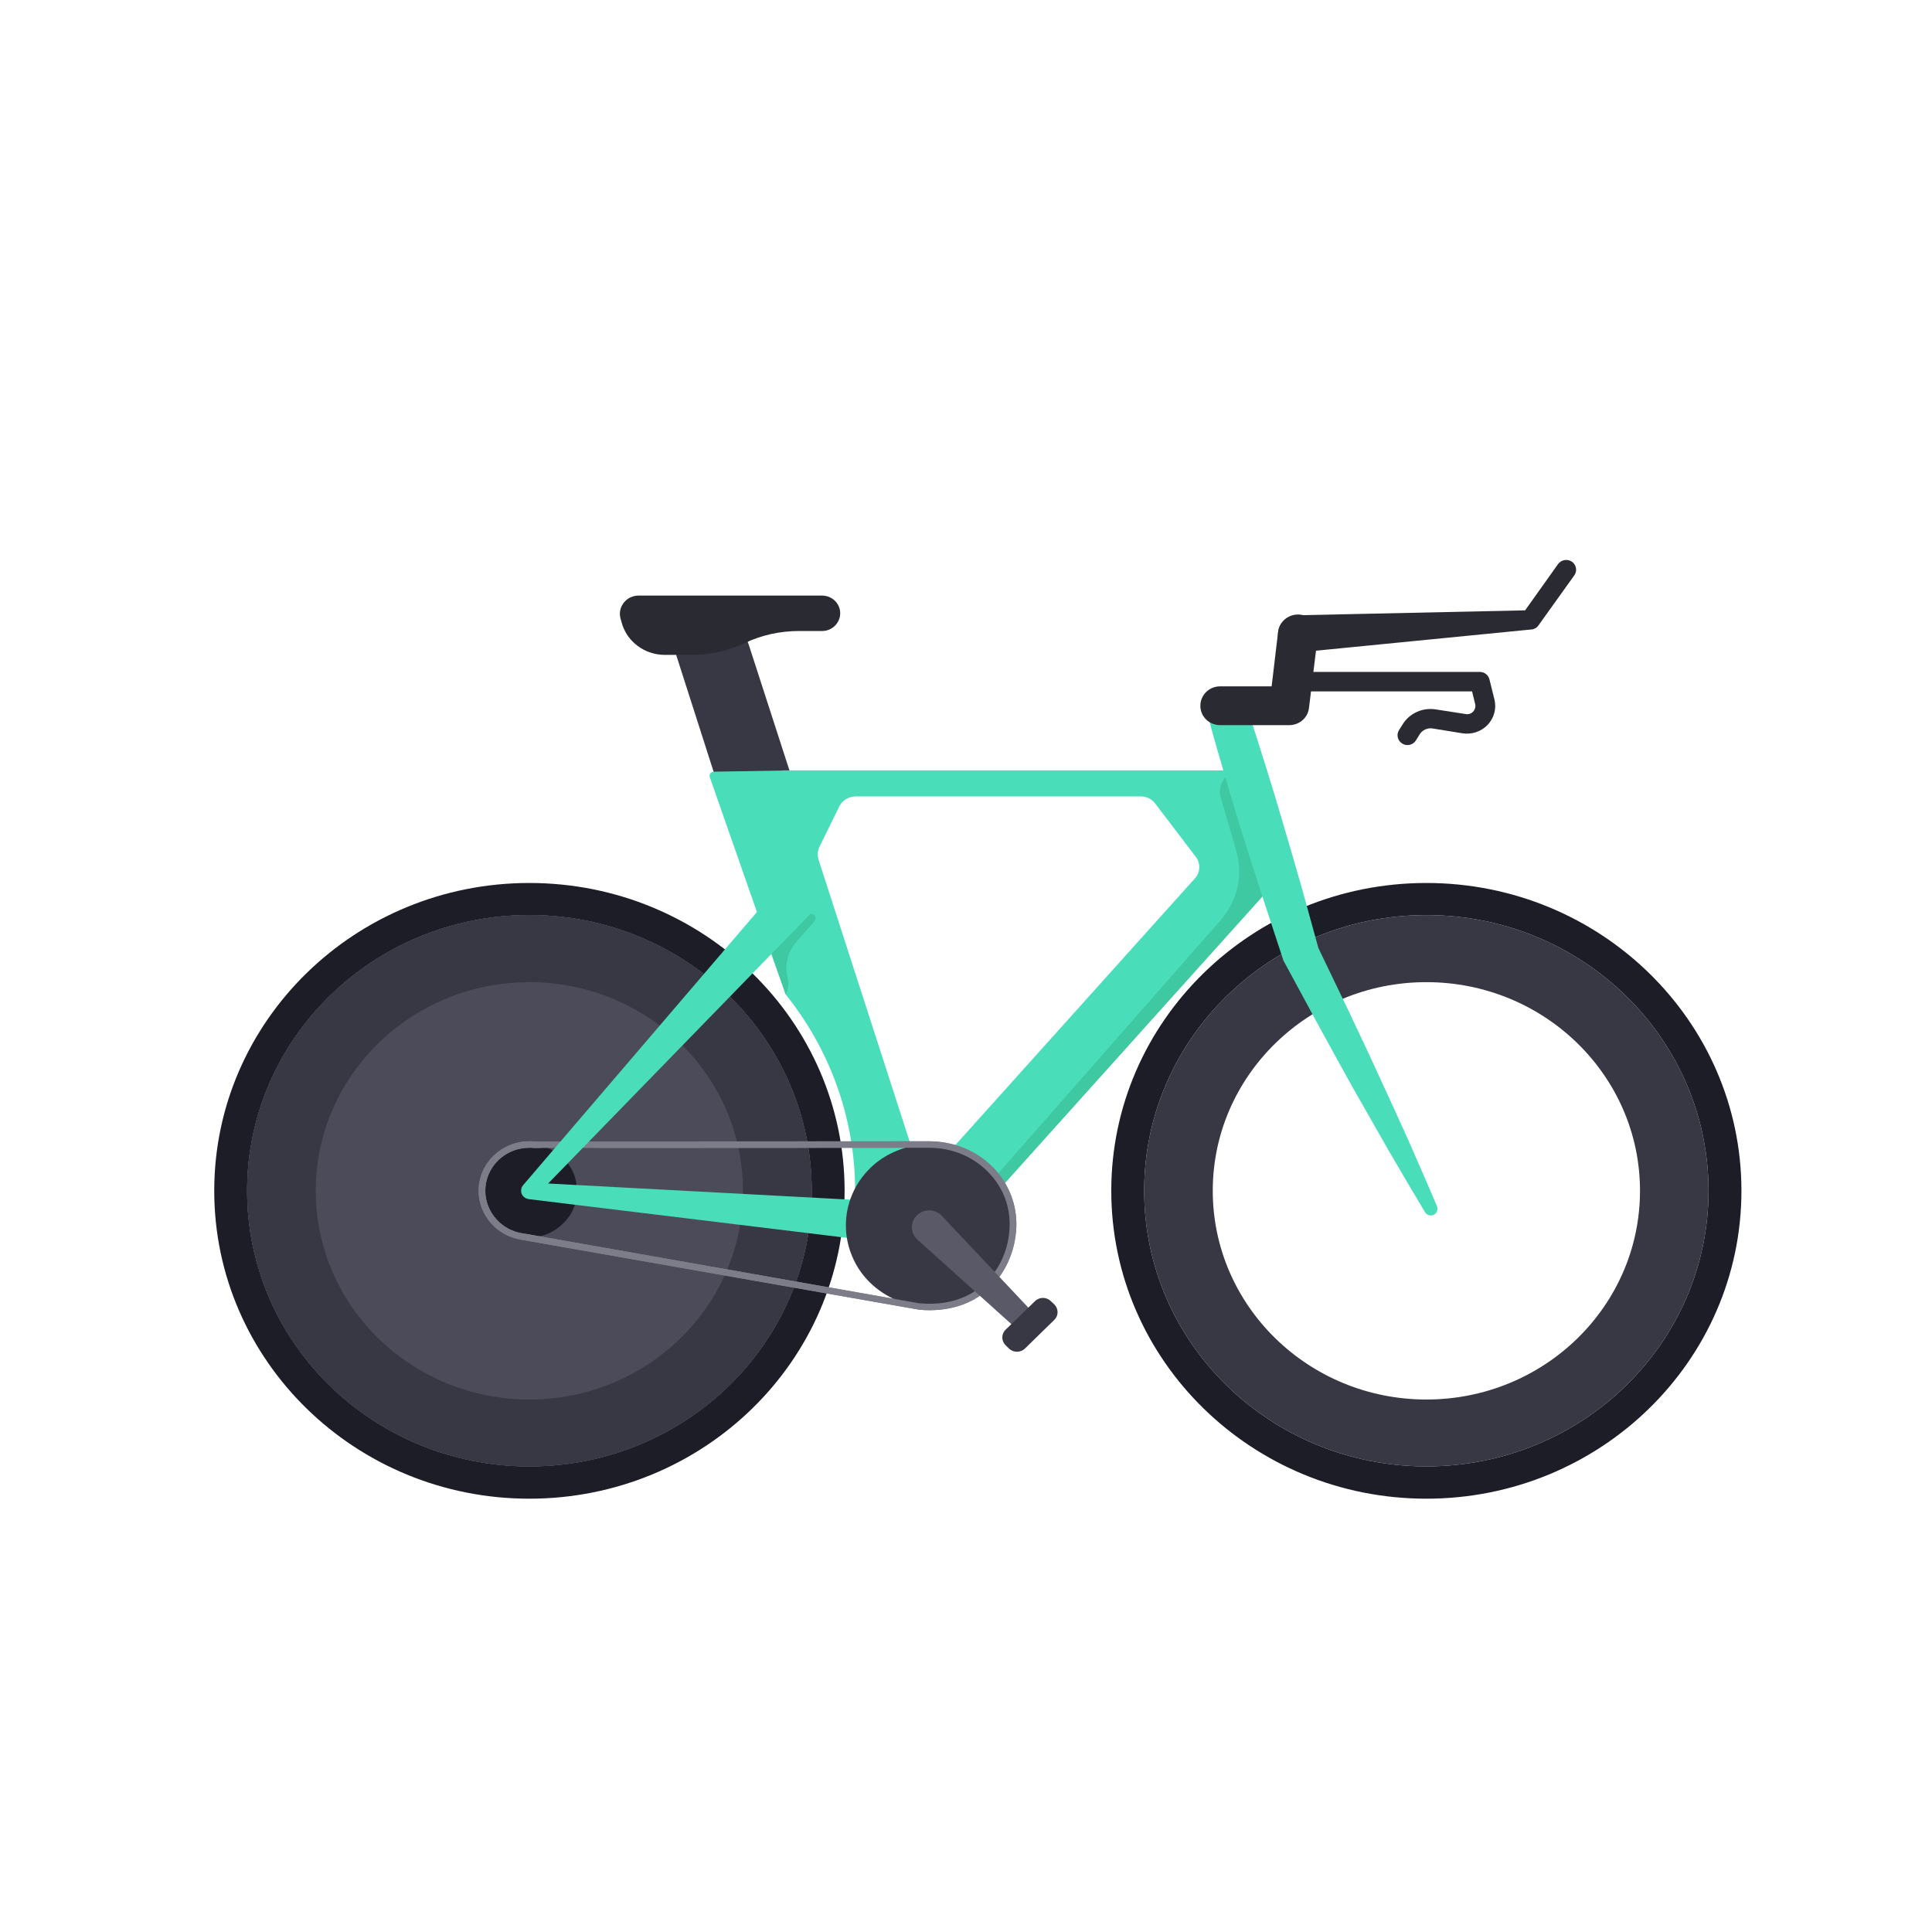
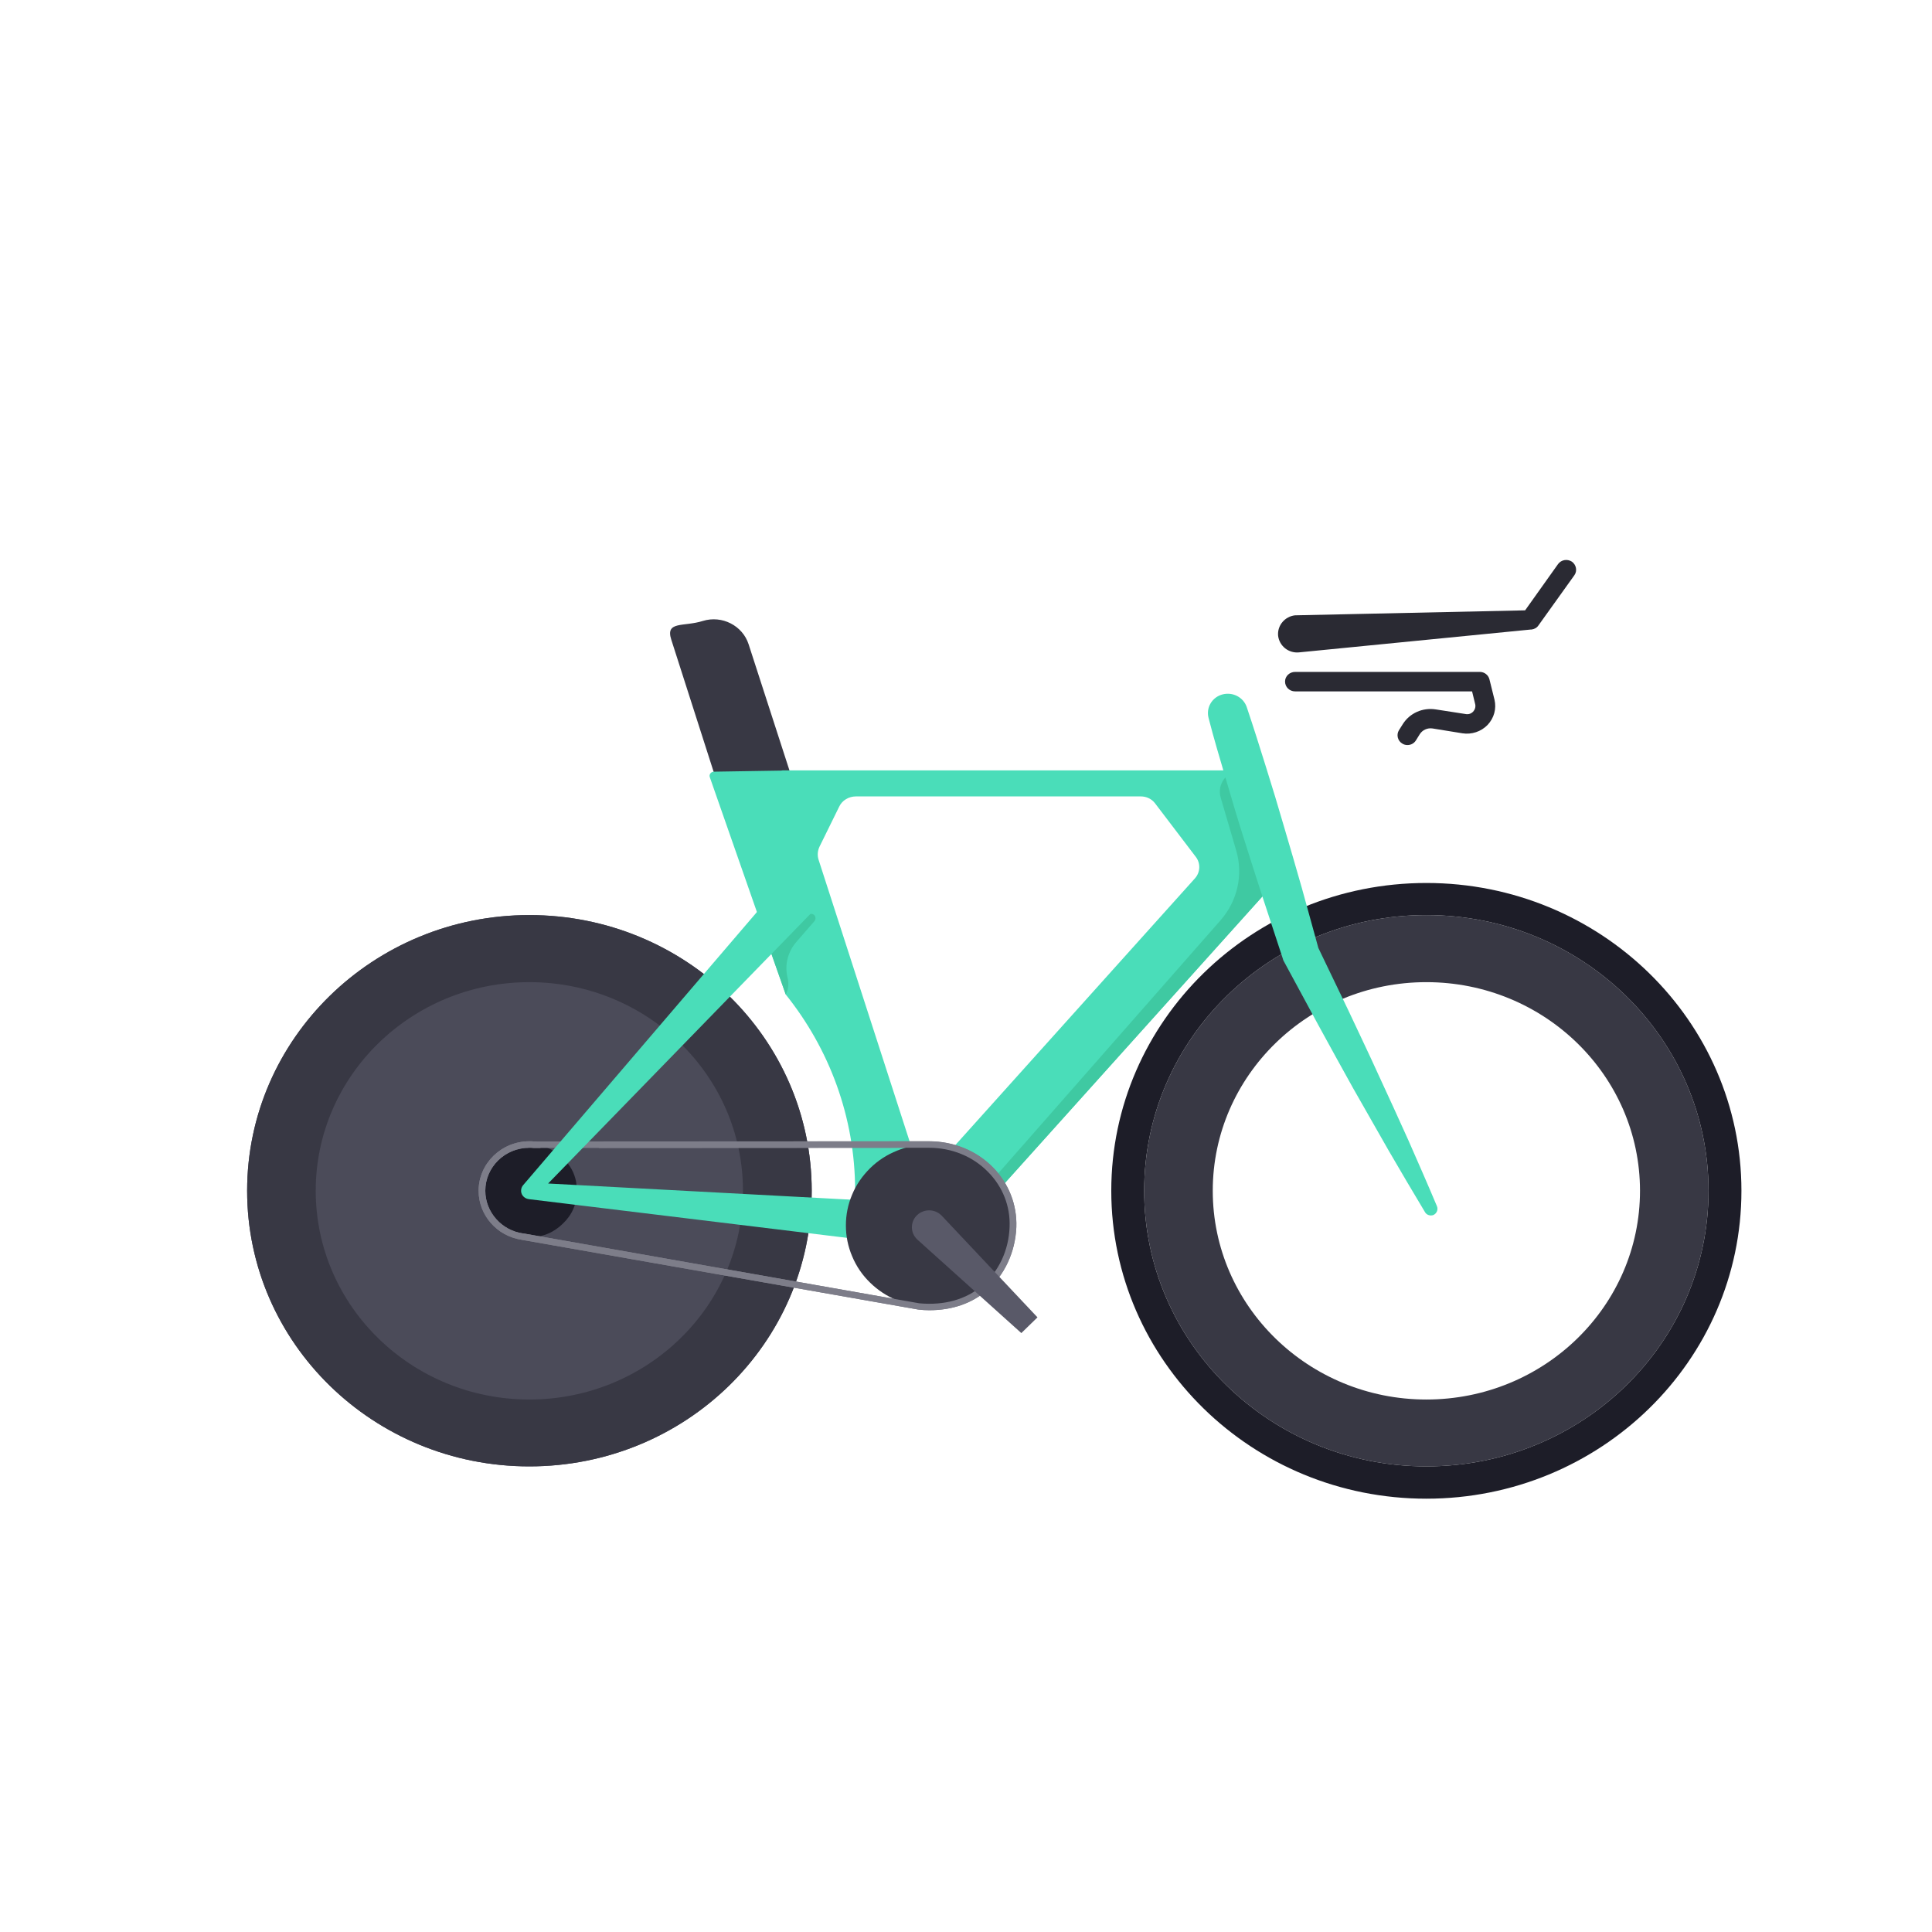
<svg xmlns="http://www.w3.org/2000/svg" width="48" zoomAndPan="magnify" viewBox="0 0 36 36" height="48" preserveAspectRatio="xMidYMid meet" version="1.0">
  <defs>
    <clipPath id="3e78771fef">
      <path d="M 4 17 L 16 17 L 16 27.922 L 4 27.922 Z M 4 17 " clip-rule="nonzero" />
    </clipPath>
    <clipPath id="b7d732aff5">
      <path d="M 21 17 L 32 17 L 32 27.922 L 21 27.922 Z M 21 17 " clip-rule="nonzero" />
    </clipPath>
    <clipPath id="f6f8cc7f28">
      <path d="M 4 17 L 16 17 L 16 27.922 L 4 27.922 Z M 4 17 " clip-rule="nonzero" />
    </clipPath>
    <clipPath id="7aecf7ce56">
      <path d="M 20 16 L 32.449 16 L 32.449 27.922 L 20 27.922 Z M 20 16 " clip-rule="nonzero" />
    </clipPath>
    <clipPath id="33e93d1453">
-       <path d="M 3.988 16 L 16 16 L 16 27.922 L 3.988 27.922 Z M 3.988 16 " clip-rule="nonzero" />
-     </clipPath>
+       </clipPath>
    <clipPath id="1d22348eed">
      <path d="M 23 10.41 L 30 10.41 L 30 13 L 23 13 Z M 23 10.41 " clip-rule="nonzero" />
    </clipPath>
  </defs>
  <path fill="#383844" d="M 14.141 15.449 C 13.852 15.449 13.582 15.27 13.492 14.988 L 12.508 11.918 C 12.395 11.566 12.738 11.684 13.098 11.57 C 13.453 11.461 13.836 11.656 13.949 12.004 L 14.785 14.586 C 14.898 14.934 14.703 15.309 14.344 15.418 C 14.277 15.441 14.207 15.449 14.141 15.449 Z M 14.141 15.449 " fill-opacity="1" fill-rule="nonzero" />
  <path fill="#4addb9" d="M 15.27 15.777 L 15.637 15.031 C 15.691 14.914 15.816 14.84 15.949 14.84 L 21.258 14.84 C 21.363 14.84 21.461 14.887 21.523 14.969 L 22.281 15.965 C 22.375 16.086 22.367 16.254 22.266 16.367 L 17.191 22.016 L 15.254 16.023 C 15.227 15.941 15.234 15.855 15.27 15.777 Z M 24.082 16.082 L 23.359 15.461 L 23.562 15.133 L 23.387 14.828 C 23.488 14.797 23.562 14.707 23.562 14.598 C 23.562 14.465 23.453 14.355 23.316 14.355 L 14.582 14.355 C 14.574 14.355 14.566 14.359 14.559 14.359 L 13.305 14.379 C 13.246 14.379 13.207 14.434 13.227 14.484 L 14.641 18.531 C 15.449 19.539 15.934 20.809 15.934 22.188 C 15.934 22.293 15.93 22.395 15.926 22.496 L 16.098 23.035 C 16.191 23.316 16.457 23.5 16.746 23.5 C 16.816 23.5 16.883 23.488 16.953 23.469 C 17.191 23.395 17.355 23.203 17.41 22.98 L 17.676 23.211 Z M 24.082 16.082 " fill-opacity="1" fill-rule="nonzero" />
  <path fill="#3fc9a2" d="M 15.184 17.066 C 15.203 17.098 15.199 17.137 15.176 17.164 L 14.836 17.555 C 14.676 17.742 14.617 17.988 14.676 18.223 C 14.703 18.328 14.691 18.438 14.641 18.531 L 14.301 17.57 L 15.062 17.043 C 15.102 17.016 15.16 17.027 15.184 17.066 Z M 15.184 17.066 " fill-opacity="1" fill-rule="nonzero" />
  <path fill="#3fc9a2" d="M 24.082 16.082 L 23.359 15.461 L 23.562 15.133 L 23.387 14.828 C 23.5 14.797 23.582 14.688 23.559 14.559 C 23.543 14.441 23.43 14.355 23.309 14.355 L 23.137 14.355 C 22.863 14.355 22.672 14.609 22.746 14.863 L 23.035 15.848 C 23.168 16.301 23.059 16.785 22.746 17.145 L 17.527 23.086 L 17.676 23.211 Z M 24.082 16.082 " fill-opacity="1" fill-rule="nonzero" />
  <g clip-path="url(#3e78771fef)">
    <path fill="#4b4b59" d="M 9.863 17.051 C 6.961 17.051 4.605 19.352 4.605 22.188 C 4.605 25.027 6.961 27.324 9.863 27.324 C 12.77 27.324 15.125 25.027 15.125 22.188 C 15.125 19.352 12.77 17.051 9.863 17.051 Z M 9.863 17.051 " fill-opacity="1" fill-rule="nonzero" />
  </g>
  <g clip-path="url(#b7d732aff5)">
    <path fill="#383844" d="M 26.578 17.051 C 23.676 17.051 21.32 19.352 21.32 22.188 C 21.32 25.027 23.676 27.324 26.578 27.324 C 29.484 27.324 31.836 25.027 31.836 22.188 C 31.836 19.352 29.484 17.051 26.578 17.051 Z M 26.578 26.078 C 24.383 26.078 22.598 24.336 22.598 22.188 C 22.598 20.043 24.383 18.301 26.578 18.301 C 28.777 18.301 30.559 20.043 30.559 22.188 C 30.559 24.336 28.777 26.078 26.578 26.078 Z M 26.578 26.078 " fill-opacity="1" fill-rule="nonzero" />
  </g>
  <g clip-path="url(#f6f8cc7f28)">
    <path fill="#383844" d="M 9.863 17.051 C 6.961 17.051 4.605 19.352 4.605 22.188 C 4.605 25.027 6.961 27.324 9.863 27.324 C 12.77 27.324 15.125 25.027 15.125 22.188 C 15.125 19.352 12.77 17.051 9.863 17.051 Z M 9.863 26.078 C 7.668 26.078 5.883 24.336 5.883 22.188 C 5.883 20.043 7.668 18.301 9.863 18.301 C 12.062 18.301 13.844 20.043 13.844 22.188 C 13.844 24.336 12.062 26.078 9.863 26.078 Z M 9.863 26.078 " fill-opacity="1" fill-rule="nonzero" />
  </g>
  <g clip-path="url(#7aecf7ce56)">
    <path fill="#1d1d28" d="M 26.578 16.453 C 23.336 16.453 20.707 19.023 20.707 22.188 C 20.707 25.355 23.336 27.926 26.578 27.926 C 29.82 27.926 32.449 25.355 32.449 22.188 C 32.449 19.023 29.82 16.453 26.578 16.453 Z M 26.578 27.324 C 23.676 27.324 21.32 25.027 21.32 22.188 C 21.32 19.352 23.676 17.051 26.578 17.051 C 29.484 17.051 31.836 19.352 31.836 22.188 C 31.836 25.027 29.484 27.324 26.578 27.324 Z M 26.578 27.324 " fill-opacity="1" fill-rule="nonzero" />
  </g>
  <g clip-path="url(#33e93d1453)">
    <path fill="#1d1d28" d="M 9.863 16.453 C 6.621 16.453 3.992 19.023 3.992 22.188 C 3.992 25.355 6.621 27.926 9.863 27.926 C 13.109 27.926 15.738 25.355 15.738 22.188 C 15.738 19.023 13.109 16.453 9.863 16.453 Z M 9.863 27.324 C 6.961 27.324 4.605 25.027 4.605 22.188 C 4.605 19.352 6.961 17.051 9.863 17.051 C 12.77 17.051 15.125 19.352 15.125 22.188 C 15.125 25.027 12.77 27.324 9.863 27.324 Z M 9.863 27.324 " fill-opacity="1" fill-rule="nonzero" />
  </g>
  <path fill="#1d1d28" d="M 10.75 22.188 C 10.75 22.43 10.664 22.633 10.488 22.801 C 10.316 22.969 10.109 23.055 9.863 23.055 C 9.621 23.055 9.41 22.969 9.238 22.801 C 9.066 22.633 8.98 22.43 8.98 22.188 C 8.98 21.949 9.066 21.746 9.238 21.578 C 9.41 21.41 9.621 21.324 9.863 21.324 C 10.109 21.324 10.316 21.41 10.488 21.578 C 10.664 21.746 10.75 21.949 10.75 22.188 Z M 10.75 22.188 " fill-opacity="1" fill-rule="nonzero" />
  <path fill="#7d7d89" d="M 17.316 24.414 C 17.25 24.414 17.184 24.41 17.113 24.402 L 9.762 23.109 L 9.734 23.105 C 9.73 23.105 9.727 23.102 9.723 23.102 C 9.262 23.035 8.918 22.645 8.918 22.188 C 8.918 21.68 9.344 21.266 9.863 21.266 C 9.895 21.266 9.926 21.266 9.957 21.27 L 17.309 21.266 C 17.766 21.266 18.191 21.438 18.5 21.75 C 18.797 22.051 18.953 22.449 18.938 22.867 C 18.918 23.332 18.719 23.762 18.387 24.047 C 18.105 24.289 17.738 24.414 17.316 24.414 Z M 9.758 22.984 L 9.781 22.988 L 17.129 24.285 C 17.594 24.328 18.004 24.215 18.305 23.953 C 18.613 23.691 18.797 23.293 18.812 22.863 C 18.828 22.477 18.684 22.113 18.41 21.836 C 18.125 21.547 17.734 21.387 17.309 21.387 L 9.957 21.391 C 9.953 21.391 9.953 21.391 9.949 21.391 C 9.922 21.387 9.891 21.387 9.863 21.387 C 9.41 21.387 9.043 21.746 9.043 22.188 C 9.043 22.586 9.348 22.93 9.75 22.984 C 9.754 22.984 9.758 22.984 9.758 22.984 Z M 9.758 22.984 " fill-opacity="1" fill-rule="nonzero" />
  <path fill="#4addb9" d="M 15.137 16.992 L 9.98 22.293 L 9.879 22.035 L 17.273 22.43 C 17.504 22.441 17.68 22.633 17.664 22.859 C 17.652 23.082 17.457 23.254 17.227 23.242 C 17.219 23.242 17.207 23.238 17.199 23.238 L 9.852 22.344 C 9.762 22.332 9.699 22.254 9.711 22.168 C 9.715 22.137 9.727 22.109 9.746 22.086 L 14.547 16.477 C 14.688 16.312 14.938 16.293 15.105 16.43 C 15.273 16.566 15.293 16.809 15.152 16.973 C 15.148 16.98 15.145 16.984 15.137 16.992 Z M 15.137 16.992 " fill-opacity="1" fill-rule="nonzero" />
  <path fill="#383844" d="M 18.852 22.836 C 18.852 23.035 18.812 23.227 18.734 23.41 C 18.656 23.598 18.543 23.762 18.398 23.902 C 18.254 24.043 18.09 24.152 17.898 24.23 C 17.711 24.305 17.512 24.344 17.309 24.344 C 17.102 24.344 16.906 24.305 16.715 24.23 C 16.527 24.152 16.359 24.043 16.215 23.902 C 16.07 23.762 15.957 23.598 15.879 23.41 C 15.801 23.227 15.762 23.035 15.762 22.836 C 15.762 22.633 15.801 22.441 15.879 22.258 C 15.957 22.07 16.07 21.91 16.215 21.766 C 16.359 21.625 16.527 21.516 16.715 21.441 C 16.906 21.363 17.102 21.324 17.309 21.324 C 17.512 21.324 17.711 21.363 17.898 21.441 C 18.09 21.516 18.254 21.625 18.398 21.766 C 18.543 21.91 18.656 22.07 18.734 22.258 C 18.812 22.441 18.852 22.633 18.852 22.836 Z M 18.852 22.836 " fill-opacity="1" fill-rule="nonzero" />
  <path fill="#4addb9" d="M 26.555 22.59 C 26.324 22.207 26.098 21.82 25.875 21.438 C 25.652 21.047 25.43 20.66 25.211 20.273 C 24.992 19.883 24.781 19.492 24.566 19.102 L 23.93 17.926 C 23.922 17.914 23.918 17.902 23.91 17.887 L 23.906 17.871 L 23.539 16.754 C 23.418 16.379 23.297 16.008 23.18 15.633 C 23.062 15.262 22.949 14.883 22.84 14.508 C 22.73 14.133 22.617 13.758 22.52 13.379 C 22.469 13.184 22.586 12.988 22.785 12.938 C 22.977 12.891 23.168 12.996 23.23 13.172 C 23.355 13.543 23.473 13.918 23.59 14.293 C 23.707 14.664 23.82 15.039 23.93 15.418 C 24.043 15.793 24.148 16.168 24.258 16.547 L 24.57 17.68 L 24.547 17.625 L 25.125 18.828 C 25.312 19.23 25.508 19.633 25.691 20.039 C 25.879 20.441 26.062 20.848 26.246 21.254 C 26.426 21.664 26.605 22.07 26.777 22.48 C 26.801 22.543 26.77 22.613 26.707 22.641 C 26.652 22.66 26.586 22.641 26.555 22.59 Z M 26.555 22.59 " fill-opacity="1" fill-rule="nonzero" />
-   <path fill="#2a2a33" d="M 15.32 11.758 L 14.887 11.758 C 14.539 11.758 14.195 11.832 13.883 11.98 C 13.566 12.129 13.223 12.203 12.875 12.203 L 12.391 12.203 C 12.008 12.203 11.676 11.953 11.582 11.594 L 11.562 11.523 C 11.504 11.309 11.672 11.098 11.898 11.098 L 15.32 11.098 C 15.504 11.098 15.656 11.246 15.656 11.426 C 15.656 11.609 15.504 11.758 15.32 11.758 Z M 15.32 11.758 " fill-opacity="1" fill-rule="nonzero" />
  <path fill="#7d7d89" d="M 18.5 21.75 C 18.191 21.438 17.766 21.266 17.309 21.266 L 11.25 21.27 C 11.219 21.309 11.188 21.348 11.156 21.391 L 17.309 21.387 C 17.734 21.387 18.125 21.547 18.41 21.836 C 18.684 22.113 18.828 22.477 18.812 22.863 C 18.797 23.293 18.613 23.691 18.305 23.953 C 18.004 24.215 17.594 24.328 17.129 24.285 L 9.781 22.988 L 9.758 22.984 C 9.758 22.984 9.754 22.984 9.75 22.984 C 9.348 22.93 9.043 22.586 9.043 22.188 C 9.043 21.746 9.41 21.387 9.863 21.387 C 9.891 21.387 9.922 21.387 9.949 21.391 C 9.953 21.391 9.953 21.391 9.957 21.391 L 10.074 21.391 L 9.996 21.27 L 9.957 21.27 C 9.926 21.266 9.895 21.266 9.863 21.266 C 9.344 21.266 8.918 21.68 8.918 22.188 C 8.918 22.645 9.262 23.035 9.723 23.102 C 9.727 23.102 9.73 23.105 9.734 23.105 L 9.762 23.109 L 17.113 24.402 C 17.184 24.41 17.25 24.414 17.316 24.414 C 17.738 24.414 18.105 24.289 18.387 24.047 C 18.719 23.762 18.918 23.332 18.938 22.867 C 18.953 22.449 18.797 22.051 18.5 21.75 Z M 18.5 21.75 " fill-opacity="1" fill-rule="nonzero" />
  <path fill="#595968" d="M 19.332 24.547 L 19.031 24.84 L 17.094 23.098 C 16.961 22.977 16.957 22.77 17.086 22.645 C 17.215 22.52 17.422 22.523 17.547 22.652 Z M 19.332 24.547 " fill-opacity="1" fill-rule="nonzero" />
-   <path fill="#383844" d="M 19.645 24.594 L 19.098 25.129 C 19.016 25.207 18.883 25.207 18.801 25.129 L 18.738 25.066 C 18.656 24.988 18.656 24.855 18.738 24.777 L 19.285 24.246 C 19.367 24.164 19.5 24.164 19.582 24.246 L 19.645 24.305 C 19.727 24.387 19.727 24.516 19.645 24.594 Z M 19.645 24.594 " fill-opacity="1" fill-rule="nonzero" />
  <g clip-path="url(#1d22348eed)">
    <path fill="#2a2a33" d="M 24.164 11.465 L 28.508 11.371 L 28.367 11.445 L 29.031 10.512 C 29.09 10.43 29.203 10.41 29.289 10.465 C 29.371 10.523 29.395 10.637 29.336 10.719 L 28.668 11.652 C 28.637 11.699 28.59 11.723 28.539 11.73 L 28.527 11.73 L 24.207 12.156 C 24.012 12.176 23.84 12.039 23.816 11.848 C 23.797 11.656 23.941 11.484 24.137 11.465 C 24.145 11.465 24.156 11.465 24.164 11.465 Z M 24.164 11.465 " fill-opacity="1" fill-rule="nonzero" />
  </g>
-   <path fill="#2a2a33" d="M 24.023 13.512 L 22.738 13.512 C 22.531 13.512 22.367 13.352 22.367 13.152 C 22.367 12.949 22.531 12.789 22.738 12.789 L 23.695 12.789 L 23.816 11.77 C 23.844 11.57 24.027 11.43 24.23 11.453 C 24.434 11.477 24.578 11.656 24.555 11.852 L 24.391 13.191 C 24.371 13.375 24.211 13.512 24.023 13.512 Z M 24.023 13.512 " fill-opacity="1" fill-rule="nonzero" />
  <path fill="#2a2a33" d="M 26.227 13.883 C 26.191 13.883 26.16 13.875 26.129 13.855 C 26.043 13.805 26.016 13.691 26.066 13.609 L 26.137 13.496 C 26.266 13.289 26.508 13.18 26.754 13.219 L 27.309 13.305 C 27.363 13.316 27.414 13.297 27.449 13.262 C 27.484 13.223 27.5 13.172 27.488 13.121 L 27.43 12.883 L 24.133 12.883 C 24.027 12.883 23.945 12.801 23.945 12.699 C 23.945 12.602 24.027 12.52 24.133 12.52 L 27.574 12.52 C 27.66 12.52 27.734 12.578 27.754 12.66 L 27.848 13.039 C 27.887 13.207 27.84 13.379 27.719 13.508 C 27.598 13.633 27.422 13.691 27.25 13.664 L 26.695 13.574 C 26.598 13.559 26.504 13.602 26.453 13.684 L 26.383 13.797 C 26.348 13.852 26.289 13.883 26.227 13.883 Z M 26.227 13.883 " fill-opacity="1" fill-rule="nonzero" />
  <path fill="#4addb9" d="M 20.953 18.754 C 21.062 18.754 21.062 18.59 20.953 18.59 C 20.84 18.59 20.84 18.754 20.953 18.754 Z M 20.953 18.754 " fill-opacity="1" fill-rule="nonzero" />
</svg>